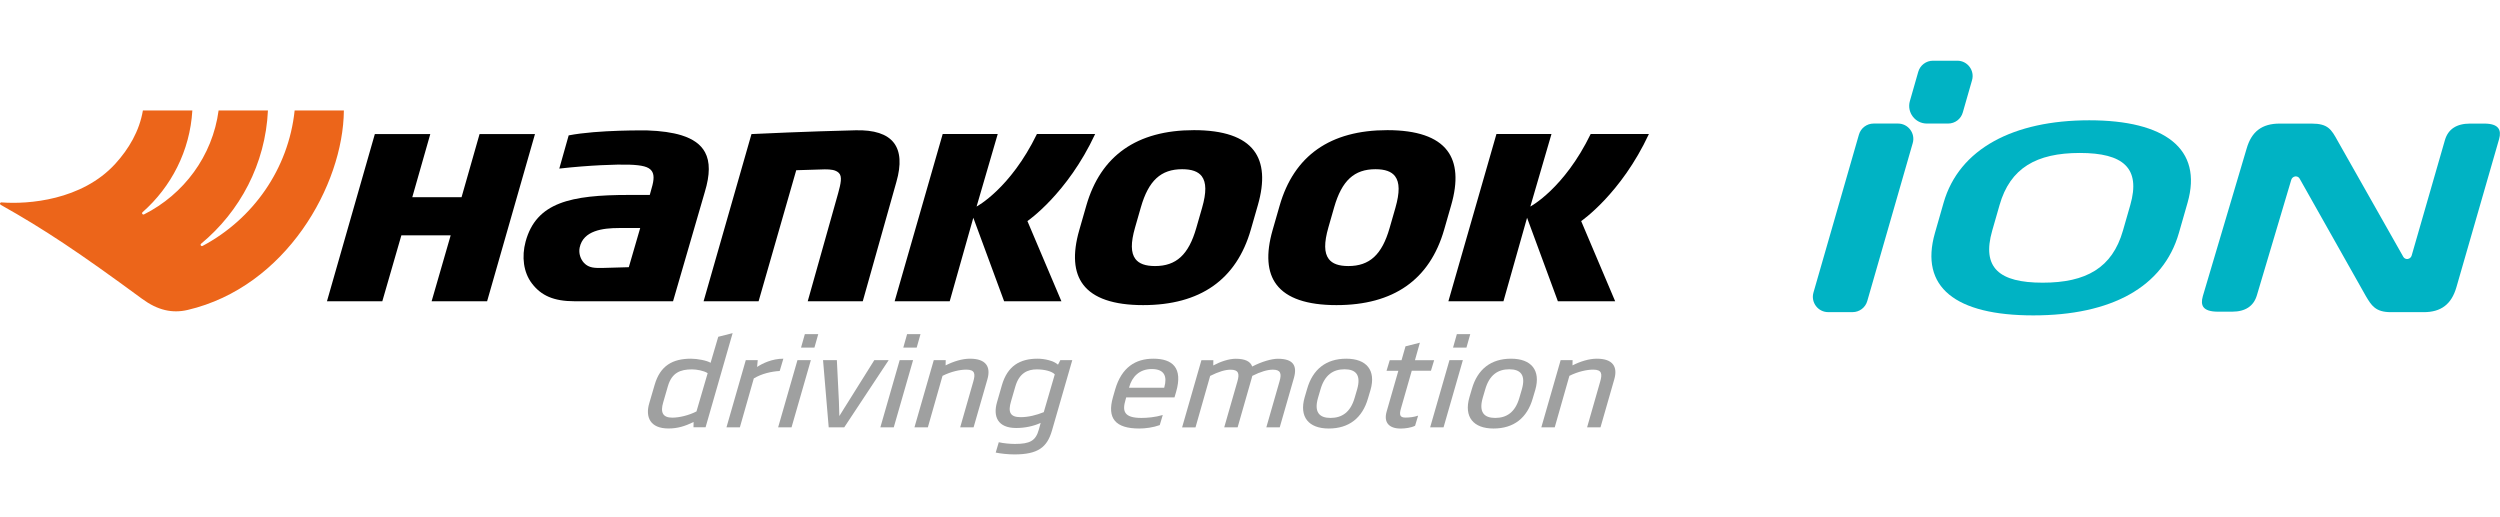
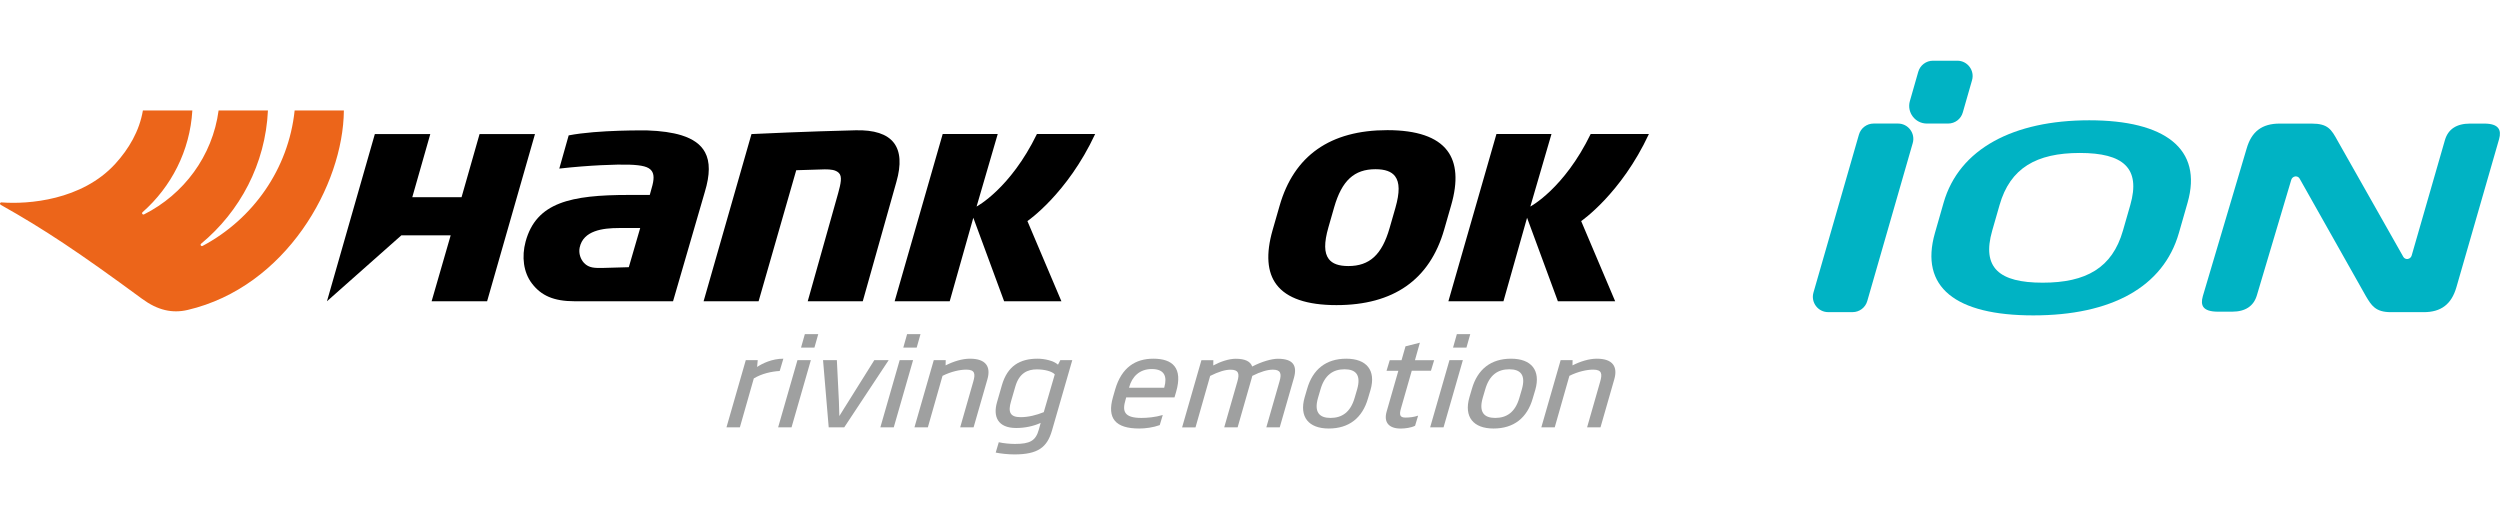
<svg xmlns="http://www.w3.org/2000/svg" width="116px" height="24px" viewBox="0 0 720 114" fill="none">
-   <path d="M186.976 98.68L188.526 93.39C190.136 87.78 193.756 85.82 199.016 85.82C200.836 85.82 203.656 86.35 204.646 87.01L206.856 79.51L210.996 78.46L203.206 105.57H199.726L199.756 104.06C197.276 105.25 195.176 105.92 192.546 105.92C187.176 105.93 185.836 102.56 186.976 98.68ZM203.806 89.99C202.666 89.25 200.606 88.9 199.286 88.9C195.926 88.9 193.496 89.85 192.356 93.73L191.006 98.39C190.136 101.3 190.876 102.8 193.616 102.8C195.666 102.8 198.416 102.13 200.586 101.01L203.806 89.99Z" fill="#9FA0A0" />
  <path d="M224.556 89.36C222.186 89.5 219.436 90.1 217.096 91.5L213.086 105.58H209.226L214.786 86.24H218.226L218.046 88.2C219.506 87.22 222.316 85.82 225.606 85.82L224.556 89.36Z" fill="#9FA0A0" />
  <path d="M227.966 105.58H224.106L229.666 86.24H233.526L227.966 105.58ZM234.556 82.63H230.696L231.796 78.74H235.656L234.556 82.63Z" fill="#9FA0A0" />
  <path d="M243.146 105.58H238.666L237.036 86.24H241.016L241.606 98.15C241.636 99.38 241.656 100.64 241.726 102.29H241.766C242.816 100.64 243.526 99.38 244.346 98.15L251.796 86.24H255.936L243.146 105.58Z" fill="#9FA0A0" />
  <path d="M257.406 105.58H253.546L259.106 86.24H262.966L257.406 105.58ZM264.006 82.63H260.146L261.246 78.74H265.106L264.006 82.63Z" fill="#9FA0A0" />
  <path d="M280.396 105.58H276.536L280.276 92.51C280.946 90.23 280.846 88.97 278.296 88.97C276.446 88.97 273.886 89.53 271.446 90.76L267.226 105.58H263.366L268.926 86.24H272.366L272.336 87.75C274.626 86.59 277.116 85.82 279.356 85.82C284.026 85.82 285.406 88.2 284.366 91.78L280.396 105.58Z" fill="#9FA0A0" />
  <path d="M287.146 98.33L288.546 93.46C290.156 87.92 293.706 85.82 298.806 85.82C300.816 85.82 303.406 86.38 304.706 87.54L305.376 86.24H308.816L302.956 106.56C301.566 111.32 298.976 113.39 292.136 113.39C290.356 113.39 288.096 113.15 286.766 112.86L287.646 109.88C289.016 110.2 290.936 110.37 292.286 110.37C296.616 110.37 298.296 109.49 299.196 106.2L299.716 104.31C297.636 105.26 295.166 105.78 292.686 105.78C287.296 105.79 285.956 102.43 287.146 98.33ZM303.776 90.34C302.986 89.46 300.866 88.9 298.586 88.9C295.996 88.9 293.566 89.91 292.426 93.8L291.186 98.07C290.256 101.19 290.886 102.66 293.936 102.66C296.136 102.66 298.416 102.1 300.606 101.22L303.776 90.34Z" fill="#9FA0A0" />
  <path d="M338.256 96.96H324.346L324.136 97.73C323.206 100.85 323.636 102.88 328.706 102.88C330.326 102.88 332.656 102.7 334.876 102.04L334.006 104.95C332.066 105.65 329.876 105.93 328.096 105.93C321.256 105.93 318.766 103.02 320.536 96.89L321.156 94.72C323.026 88.27 327.066 85.82 332.166 85.82C337.726 85.82 340.706 88.48 338.726 95.35L338.256 96.96ZM335.286 94.19L335.346 93.95C336.136 91.08 335.496 88.8 331.706 88.8C328.116 88.8 326.016 91.08 325.226 93.95L325.166 94.19H335.286Z" fill="#9FA0A0" />
  <path d="M368.566 105.58H364.706L368.506 92.34C369.176 90.06 368.796 88.98 366.586 88.98C365.036 88.98 363.026 89.57 360.656 90.77L360.496 91.4L356.436 105.59H352.576L356.376 92.35C357.046 90.07 356.666 88.99 354.416 88.99C352.866 88.99 350.976 89.55 348.526 90.78L344.306 105.6H340.446L346.006 86.26H349.446L349.416 87.77C351.506 86.65 353.926 85.84 355.896 85.84C358.596 85.84 360.126 86.61 360.636 88.08C363.326 86.68 366.206 85.84 368.026 85.84C372.436 85.84 373.676 87.8 372.636 91.41L368.566 105.58Z" fill="#9FA0A0" />
  <path d="M393.986 97.24C392.376 102.88 388.516 105.93 382.686 105.93C376.886 105.93 374.116 102.6 375.736 96.96L376.456 94.51C378.066 88.87 381.926 85.82 387.726 85.82C393.566 85.82 396.326 89.15 394.716 94.79L393.986 97.24ZM390.856 94.65C392.046 90.48 390.466 88.87 387.226 88.87C383.976 88.87 381.506 90.48 380.306 94.65L379.586 97.1C378.386 101.27 380.016 102.88 383.176 102.88C386.456 102.88 388.936 101.27 390.136 97.1L390.856 94.65Z" fill="#9FA0A0" />
  <path d="M412.116 89.29H406.586L403.466 100.19C402.946 102.01 403.156 102.78 404.786 102.78C405.986 102.78 407.346 102.61 408.416 102.22L407.546 105.13C406.426 105.72 404.626 105.94 403.396 105.94C399.996 105.94 398.466 104.15 399.346 101.07L402.726 89.3H399.326L400.246 86.25H403.646L404.786 82.26L408.926 81.21L407.506 86.25H413.036L412.116 89.29Z" fill="#9FA0A0" />
  <path d="M415.746 105.58H411.886L417.446 86.24H421.306L415.746 105.58ZM422.336 82.63H418.476L419.576 78.74H423.436L422.336 82.63Z" fill="#9FA0A0" />
  <path d="M441.436 97.24C439.826 102.88 435.966 105.93 430.136 105.93C424.336 105.93 421.566 102.6 423.186 96.96L423.906 94.51C425.516 88.87 429.376 85.82 435.176 85.82C441.016 85.82 443.776 89.15 442.166 94.79L441.436 97.24ZM438.296 94.65C439.486 90.48 437.906 88.87 434.666 88.87C431.416 88.87 428.946 90.48 427.746 94.65L427.026 97.1C425.826 101.27 427.456 102.88 430.616 102.88C433.896 102.88 436.376 101.27 437.576 97.1L438.296 94.65Z" fill="#9FA0A0" />
  <path d="M460.946 105.58H457.086L460.826 92.51C461.496 90.23 461.396 88.97 458.846 88.97C456.996 88.97 454.436 89.53 451.986 90.76L447.766 105.58H443.906L449.466 86.24H452.906L452.876 87.75C455.166 86.59 457.656 85.82 459.896 85.82C464.566 85.82 465.946 88.2 464.906 91.78L460.946 105.58Z" fill="#9FA0A0" />
  <path d="M258.156 34.92L248.476 69.28H232.626L241.396 38.14C242.126 35.46 242.636 33.32 241.576 32.31C240.626 31.41 239.246 31.29 237.546 31.29L229.316 31.54L218.476 69.28H202.636L216.426 21.13C218.306 21.04 232.396 20.37 246.386 20.04C251.756 19.9 255.456 21.11 257.406 23.62C259.346 26.11 259.596 29.92 258.156 34.92Z" fill="black" />
  <path d="M295.896 46.19L305.686 69.28H289.186L280.316 45.23L273.516 69.28H257.656L271.496 21.11H287.346L281.256 42C281.256 42 290.976 36.88 298.636 21.11H315.406C307.366 38.37 295.896 46.19 295.896 46.19Z" fill="black" />
  <path d="M455.376 46.19L465.166 69.28H448.666L439.796 45.23L432.996 69.28H417.136L430.976 21.11H446.826L440.736 42C440.736 42 450.456 36.88 458.116 21.11H474.886C466.846 38.37 455.376 46.19 455.376 46.19Z" fill="black" />
-   <path d="M361.126 25.89C358.166 21.98 352.356 20 343.876 20C327.426 20 316.986 27.33 312.846 41.77L310.826 48.8C308.856 55.64 309.246 60.93 311.966 64.5C314.926 68.41 320.736 70.39 329.216 70.39C345.666 70.39 356.106 63.06 360.246 48.62L362.266 41.59C364.236 34.75 363.846 29.47 361.126 25.89ZM346.196 42.38L344.526 48.19C342.316 55.87 338.766 59.14 332.646 59.14C329.886 59.14 328.046 58.47 327.006 57.11C325.666 55.34 325.626 52.45 326.906 48.01L328.576 42.19C330.786 34.52 334.336 31.25 340.466 31.25C343.226 31.25 345.066 31.91 346.106 33.27C347.436 35.05 347.476 37.94 346.196 42.38Z" fill="black" />
  <path d="M416.806 25.89C413.846 21.98 408.036 20 399.556 20C383.106 20 372.666 27.33 368.526 41.77L366.506 48.8C364.546 55.64 364.926 60.93 367.646 64.5C370.606 68.41 376.416 70.39 384.906 70.39C401.356 70.39 411.786 63.06 415.926 48.62L417.946 41.59C419.916 34.75 419.536 29.47 416.806 25.89ZM401.876 42.38L400.206 48.19C398.006 55.87 394.446 59.14 388.316 59.14C385.556 59.14 383.716 58.47 382.686 57.11C381.346 55.34 381.306 52.45 382.576 48.01L384.246 42.19C386.456 34.52 390.016 31.25 396.136 31.25C398.896 31.25 400.736 31.91 401.776 33.27C403.116 35.05 403.146 37.94 401.876 42.38Z" fill="black" />
  <path d="M203.046 26.37C201.836 24.12 199.606 22.52 196.236 21.47C193.656 20.68 190.376 20.21 186.456 20.08C186.316 20.08 172.256 19.86 163.776 21.51L161.076 31.07C169.616 30.1 177.716 29.82 181.216 29.94C185.006 30.07 186.816 30.56 187.656 31.7C188.386 32.68 188.446 34.16 187.656 36.77L187.136 38.66H181.126C164.346 38.66 154.446 40.81 151.376 52.09C150.196 56.43 150.746 60.97 153.206 64.17C155.836 67.61 159.396 69.28 165.506 69.28H193.836L202.986 37.8C204.496 32.82 204.516 29.09 203.046 26.37ZM181.096 59.47L173.366 59.69C171.426 59.69 169.636 59.77 168.196 58.24C167.236 57.22 166.586 55.52 166.946 53.8C167.976 48.92 173.586 48.19 178.226 48.19H184.376L181.096 59.47Z" fill="black" />
-   <path d="M138.116 21.12L132.926 39.32H118.736L123.926 21.12H107.956L94.166 69.28H110.106L115.596 50.29H129.796L124.306 69.28H140.286L154.076 21.12H138.116Z" fill="black" />
+   <path d="M138.116 21.12L132.926 39.32H118.736L123.926 21.12H107.956L94.166 69.28L115.596 50.29H129.796L124.306 69.28H140.286L154.076 21.12H138.116Z" fill="black" />
  <path d="M84.856 14.34C83.086 31.23 72.826 45.64 58.346 53.34C57.936 53.56 57.556 53.01 57.916 52.71C69.126 43.42 76.446 29.73 77.166 14.34H62.956C61.206 27.42 52.946 38.49 41.486 44.26C41.086 44.46 40.716 43.93 41.056 43.63C49.316 36.34 54.716 25.96 55.396 14.33H41.156C40.146 20.27 37.106 25.41 33.196 29.7C23.576 40.23 8.036 41.4 0.496 40.81C0.496 40.81 0.136 40.75 0.026 41.04C-0.094 41.34 0.246 41.53 0.246 41.53C12.786 48.57 22.756 55.23 40.936 68.59C45.396 71.87 49.616 72.82 54.046 71.78C82.376 65.14 98.856 35.84 99.036 14.33H84.856V14.34Z" fill="#EC651A" />
  <path d="M715.456 18.11H711.386C707.496 18.11 705.056 19.71 704.136 22.87L694.556 56.12C694.406 56.63 693.976 57.02 693.446 57.1C692.916 57.18 692.416 56.94 692.156 56.49L673.266 23.12C671.426 19.79 670.496 18.11 665.716 18.11H656.536C651.466 18.11 648.446 20.39 647.036 25.29L634.416 67.81C634.016 69.19 634.076 70.25 634.596 70.96C635.246 71.84 636.646 72.28 638.766 72.28H642.846C646.666 72.28 649.076 70.68 649.996 67.52L659.886 34.3C660.036 33.79 660.476 33.41 660.996 33.33C661.066 33.32 661.126 33.32 661.196 33.32C661.646 33.32 662.056 33.55 662.286 33.95L681.366 67.79C682.966 70.48 684.116 72.42 688.576 72.42H698.026C703.036 72.42 706.026 70.14 707.446 65.24L719.736 22.59C720.126 21.22 720.046 20.16 719.506 19.44C718.866 18.55 717.496 18.11 715.456 18.11Z" fill="#00B3C4" />
  <path d="M533.536 72.41H526.516C523.586 72.41 521.466 69.6 522.276 66.78L535.366 21.3C535.906 19.41 537.636 18.1 539.606 18.1H546.626C549.556 18.1 551.676 20.91 550.866 23.73L537.776 69.21C537.236 71.11 535.506 72.41 533.536 72.41Z" fill="#00B3C4" />
  <path d="M561.056 18.1H554.936C551.556 18.1 549.116 14.86 550.046 11.62L552.456 3.2C552.996 1.31 554.726 0 556.696 0H563.706C566.636 0 568.756 2.81 567.946 5.62L565.286 14.9C564.756 16.8 563.026 18.1 561.056 18.1Z" fill="#00B3C4" />
  <path d="M627.526 49.6C623.046 65.24 607.986 73.35 585.586 73.35C563.186 73.35 552.786 65.24 557.266 49.6L559.756 40.91C564.216 25.34 579.926 17.16 601.696 17.16C623.466 17.16 634.476 25.34 630.016 40.91L627.526 49.6ZM613.526 41.56C616.576 30.92 611.516 26.57 598.996 26.57C586.476 26.57 578.926 30.91 575.876 41.56L573.756 48.94C570.686 59.66 575.766 63.93 588.286 63.93C600.806 63.93 608.336 59.66 611.406 48.94L613.526 41.56Z" fill="#00B3C4" />
</svg>